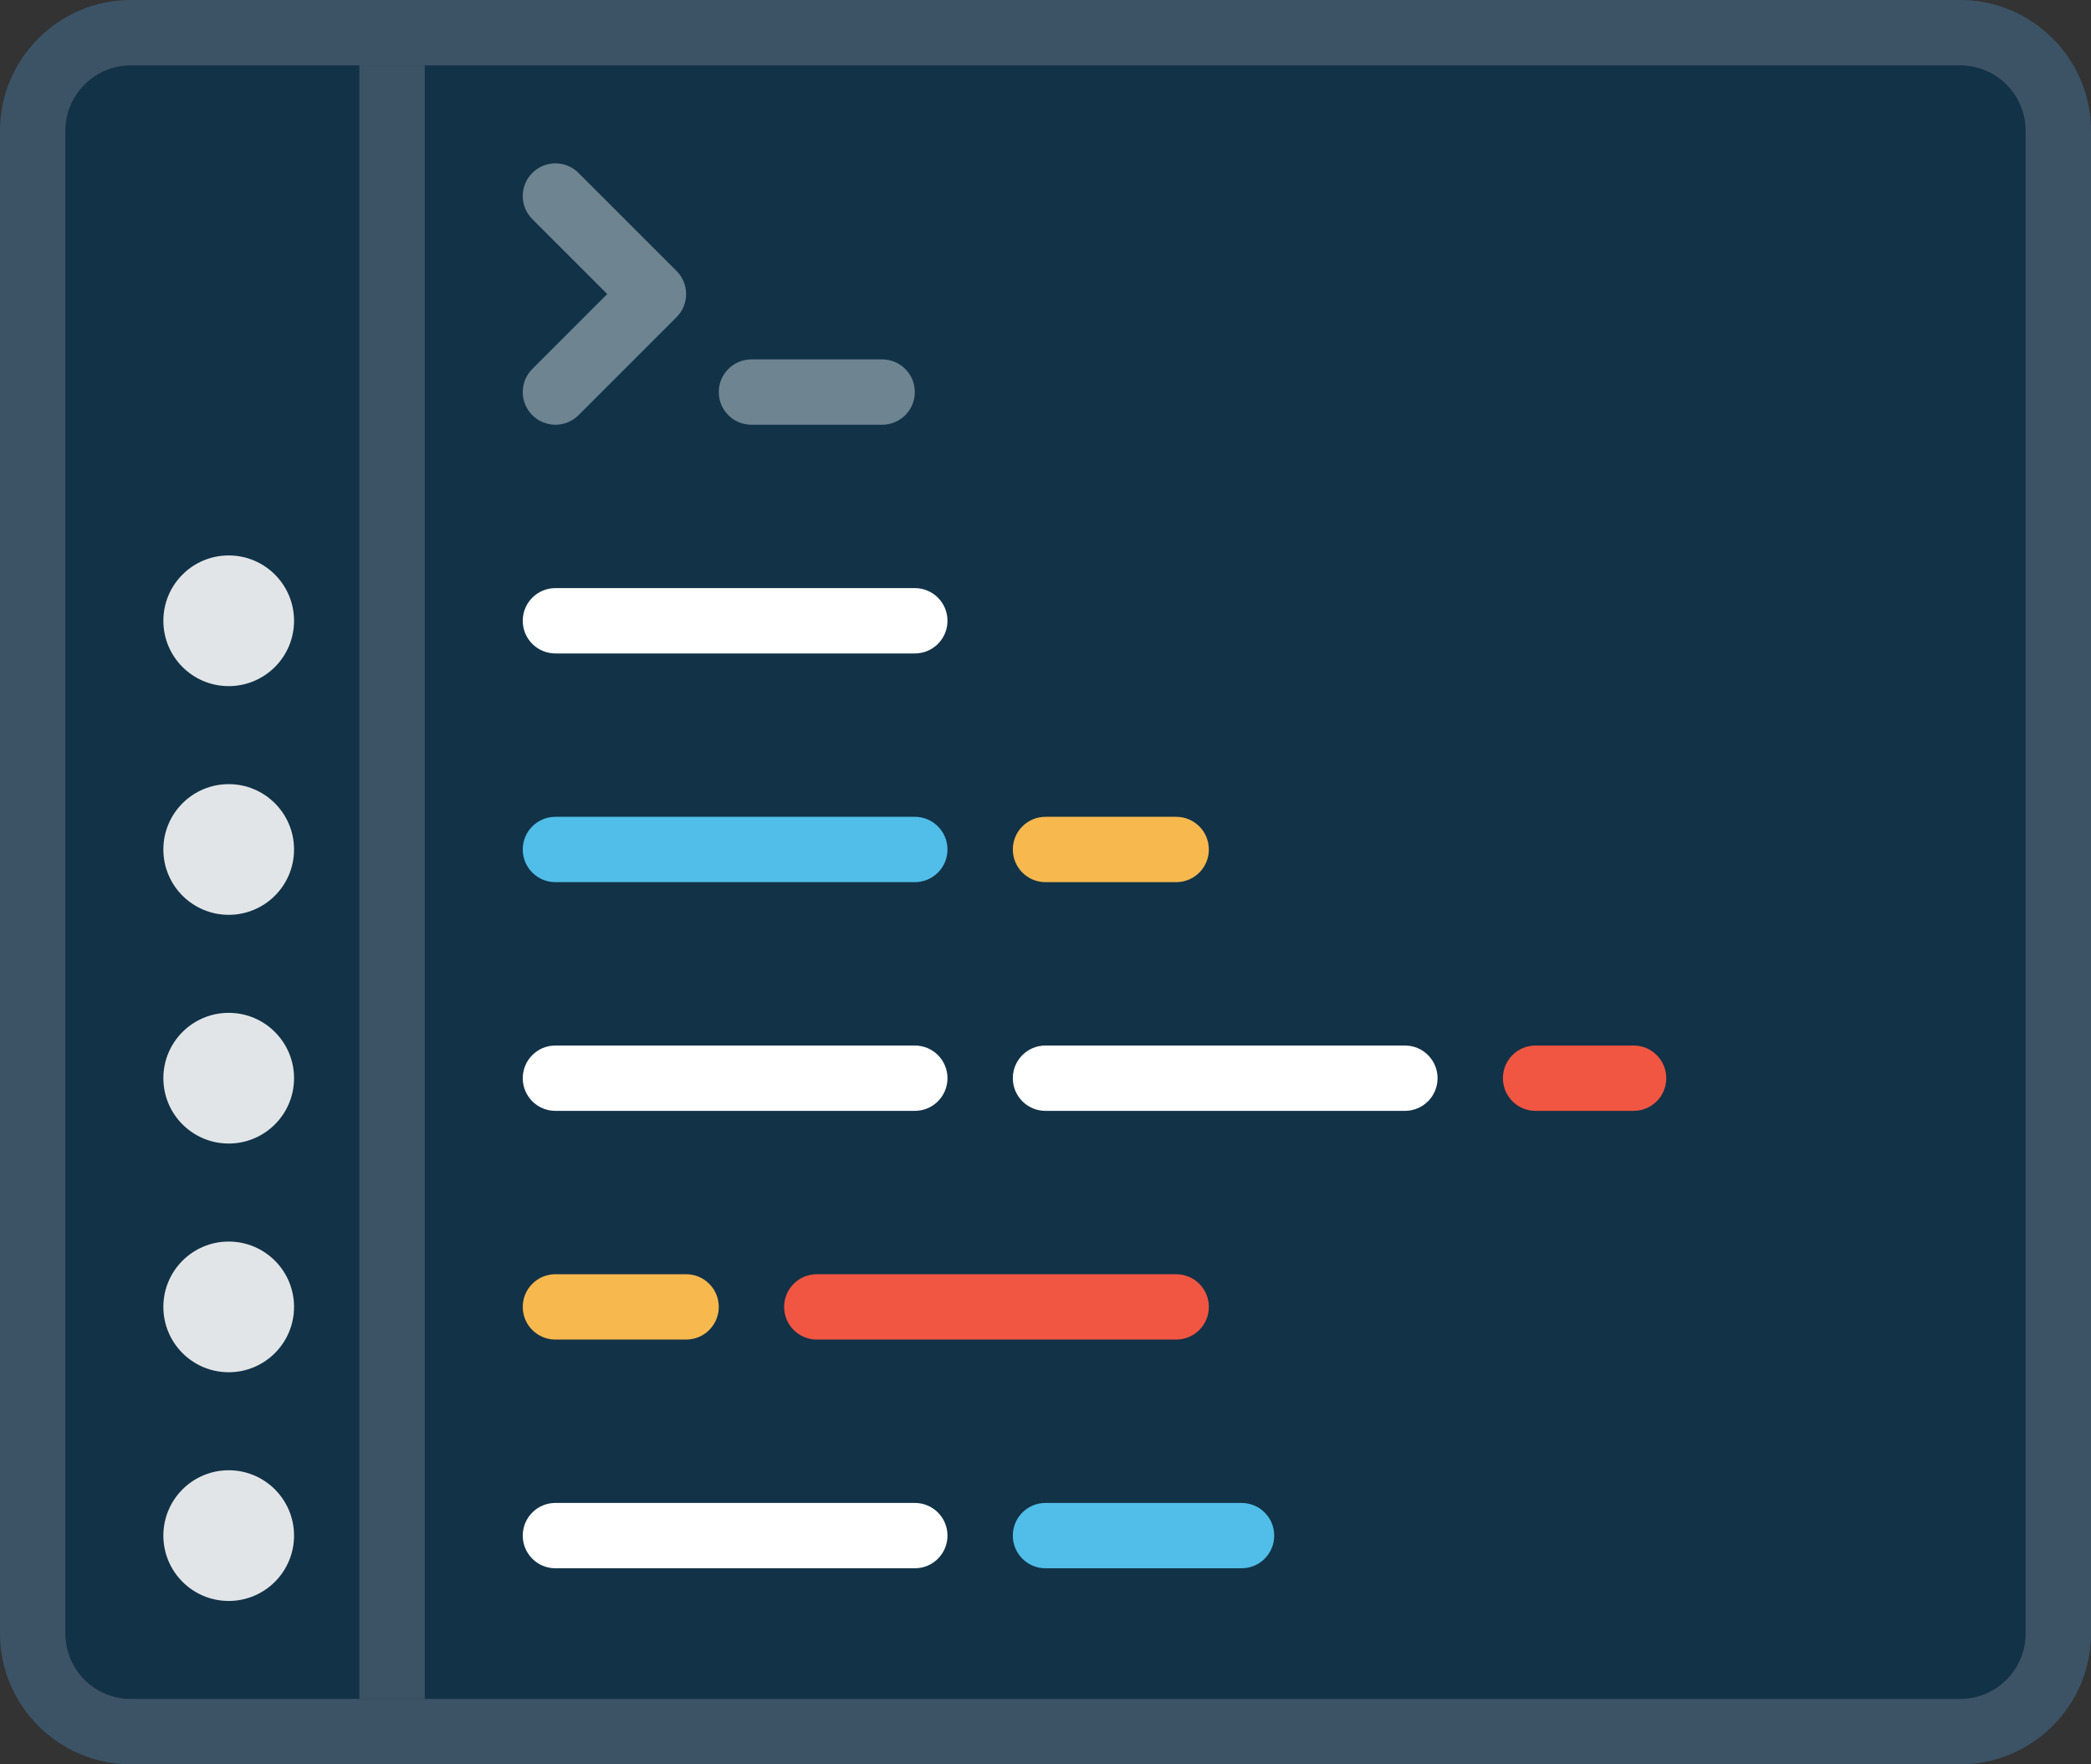
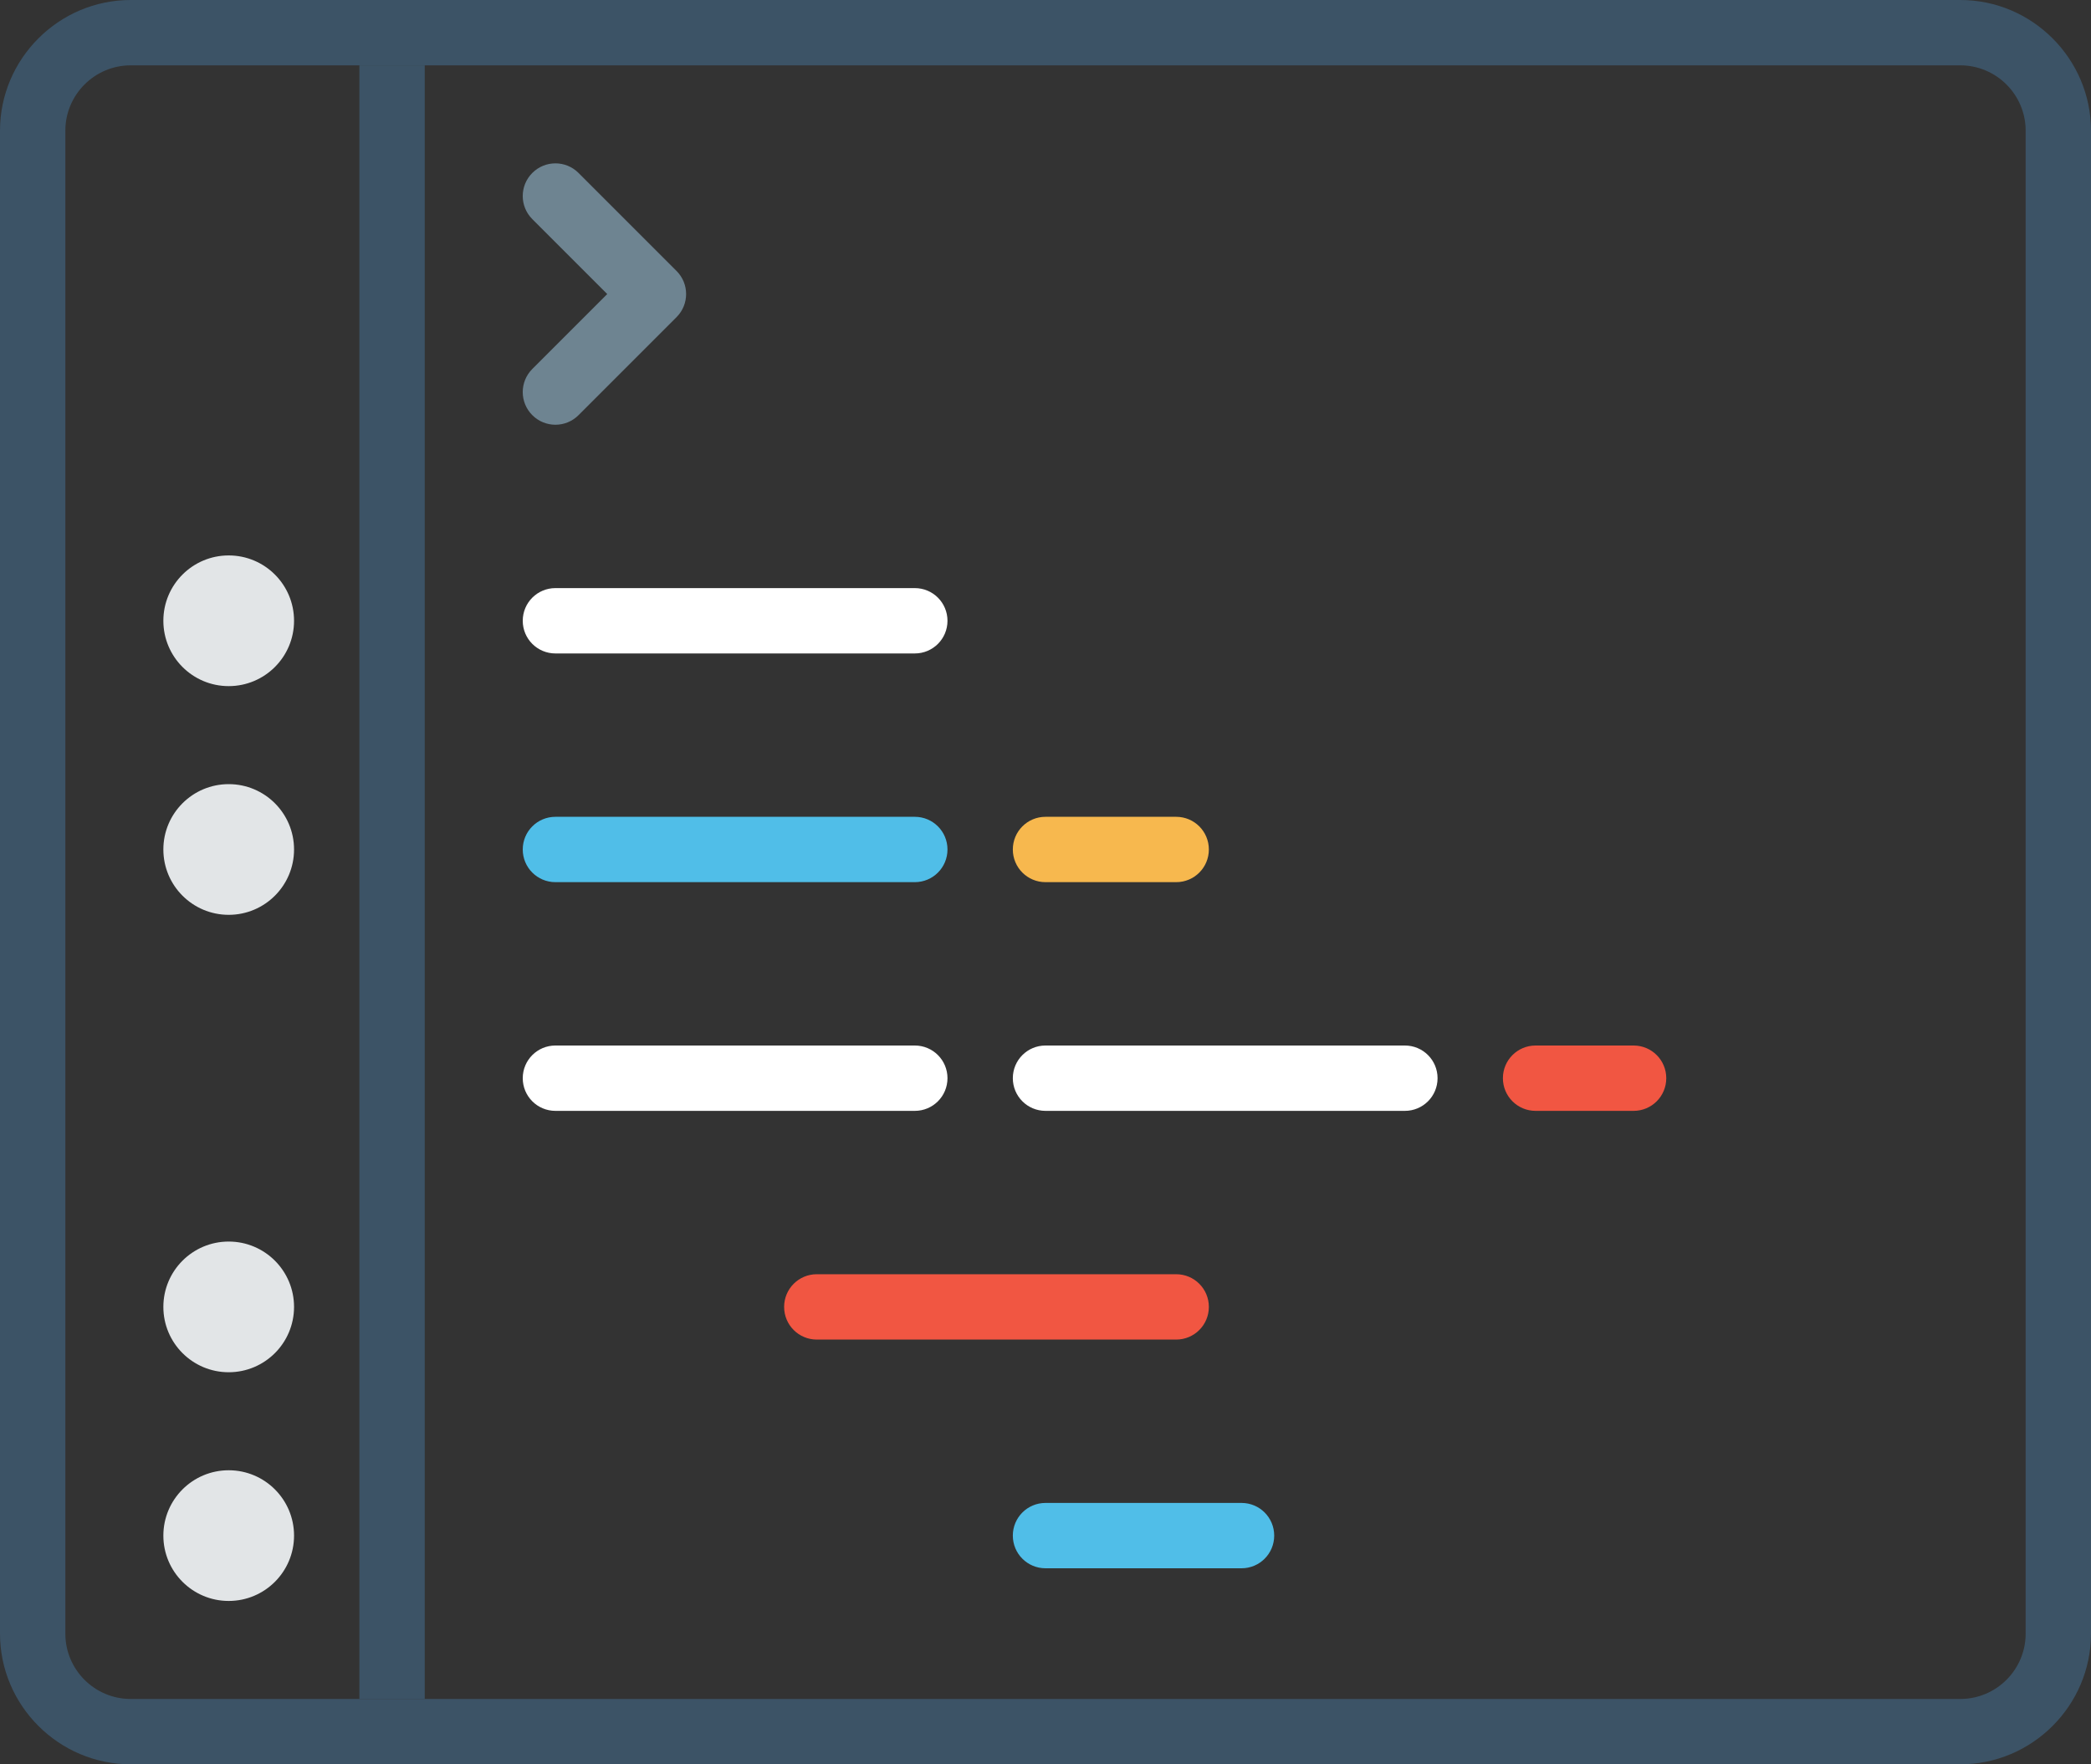
<svg xmlns="http://www.w3.org/2000/svg" version="1.1" x="0px" y="0px" viewBox="0 0 64 54" style="enable-background:new 0 0 64 54;" xml:space="preserve">
  <rect x="0" y="0" width="64" height="54" fill="#333333" stroke="none" />
  <g id="coding">
    <g>
-       <path style="fill:#123247;" d="M60,2H4C2.897,2,2,2.898,2,4v46c0,1.103,0.897,2,2,2h56c1.102,0,2-0.897,2-2V4    C62,2.898,61.102,2,60,2z" />
      <path style="fill:#3C5366;" d="M60,2c1.102,0,2,0.898,2,2v46c0,1.103-0.898,2-2,2H4c-1.103,0-2-0.897-2-2V4c0-1.102,0.897-2,2-2    H60z M60,0H4C1.8,0,0,1.8,0,4v46c0,2.2,1.8,4,4,4h56c2.2,0,4-1.8,4-4V4C64,1.8,62.2,0,60,0L60,0z" />
      <rect x="11" y="2" style="fill:#3C5366;" width="2" height="50" />
      <circle style="fill:#E2E5E7;" cx="7" cy="19" r="2" />
      <circle style="fill:#E2E5E7;" cx="7" cy="26" r="2" />
-       <circle style="fill:#E2E5E7;" cx="7" cy="33" r="2" />
      <circle style="fill:#E2E5E7;" cx="7" cy="40" r="2" />
      <circle style="fill:#E2E5E7;" cx="7" cy="47" r="2" />
      <g>
-         <path style="fill:#FFFFFF;" d="M28,48H17c-0.553,0-1-0.447-1-1s0.447-1,1-1h11c0.553,0,1,0.447,1,1S28.553,48,28,48z" />
-       </g>
+         </g>
      <g>
        <path style="fill:#50BEE8;" d="M38,48h-6c-0.553,0-1-0.447-1-1s0.447-1,1-1h6c0.553,0,1,0.447,1,1S38.553,48,38,48z" />
      </g>
      <g>
-         <path style="fill:#F7B84E;" d="M21,41h-4c-0.553,0-1-0.447-1-1s0.447-1,1-1h4c0.553,0,1,0.447,1,1S21.553,41,21,41z" />
-       </g>
+         </g>
      <g>
        <path style="fill:#FFFFFF;" d="M28,34H17c-0.553,0-1-0.447-1-1s0.447-1,1-1h11c0.553,0,1,0.447,1,1S28.553,34,28,34z" />
      </g>
      <g>
        <path style="fill:#FFFFFF;" d="M43,34H32c-0.553,0-1-0.447-1-1s0.447-1,1-1h11c0.553,0,1,0.447,1,1S43.553,34,43,34z" />
      </g>
      <g>
        <path style="fill:#F15642;" d="M50,34h-3c-0.553,0-1-0.447-1-1s0.447-1,1-1h3c0.553,0,1,0.447,1,1S50.553,34,50,34z" />
      </g>
      <g>
        <path style="fill:#F15642;" d="M36,41H25c-0.553,0-1-0.447-1-1s0.447-1,1-1h11c0.553,0,1,0.447,1,1S36.553,41,36,41z" />
      </g>
      <g>
        <path style="fill:#F7B84E;" d="M36,27h-4c-0.553,0-1-0.447-1-1s0.447-1,1-1h4c0.553,0,1,0.447,1,1S36.553,27,36,27z" />
      </g>
      <g>
        <path style="fill:#50BEE8;" d="M28,27H17c-0.553,0-1-0.447-1-1s0.447-1,1-1h11c0.553,0,1,0.447,1,1S28.553,27,28,27z" />
      </g>
      <g>
        <path style="fill:#FFFFFF;" d="M28,20H17c-0.553,0-1-0.447-1-1s0.447-1,1-1h11c0.553,0,1,0.447,1,1S28.553,20,28,20z" />
      </g>
      <g>
        <path style="fill:#6E8491;" d="M17,13c-0.256,0-0.512-0.098-0.707-0.293c-0.391-0.391-0.391-1.023,0-1.414L18.586,9l-2.293-2.293     c-0.391-0.391-0.391-1.023,0-1.414c0.391-0.391,1.023-0.391,1.414,0l3,3c0.391,0.391,0.391,1.023,0,1.414l-3,3     C17.512,12.902,17.256,13,17,13z" />
      </g>
      <g>
-         <path style="fill:#6E8491;" d="M27,13h-4c-0.553,0-1-0.447-1-1s0.447-1,1-1h4c0.553,0,1,0.447,1,1S27.553,13,27,13z" />
-       </g>
+         </g>
    </g>
  </g>
  <g id="Layer_1">
</g>
</svg>